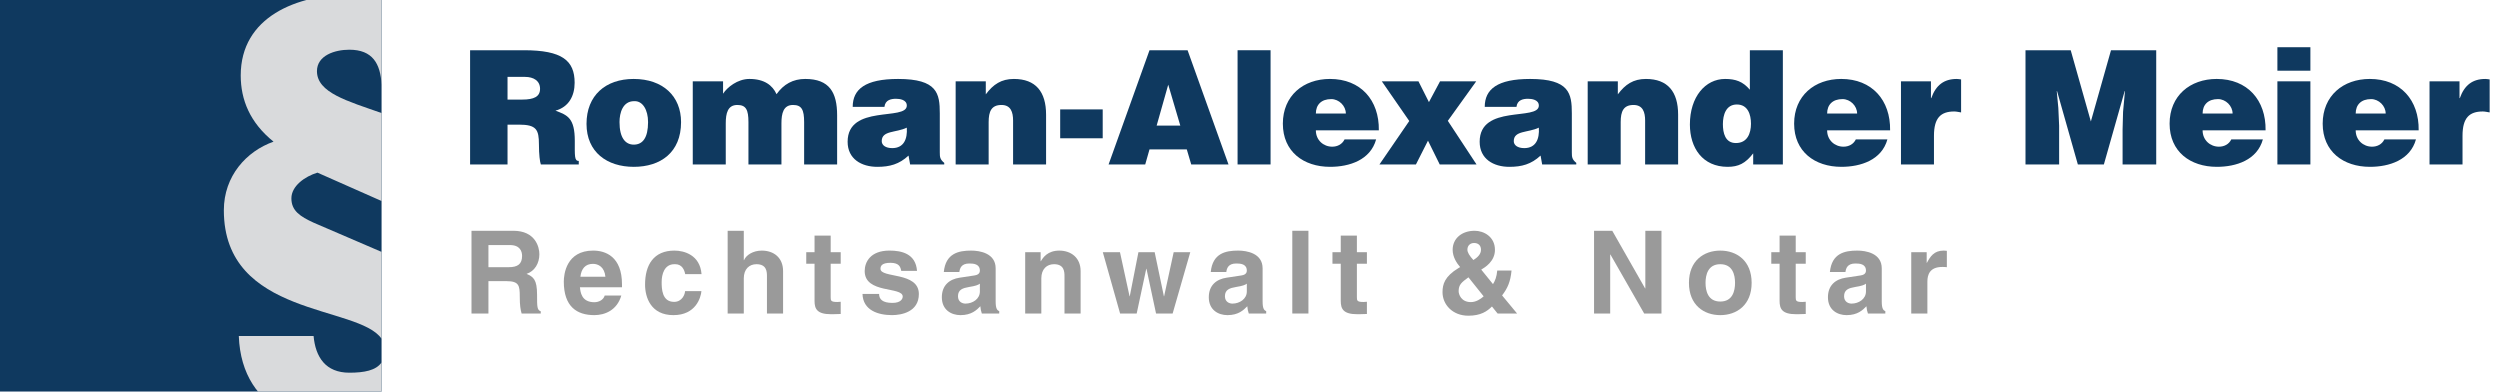
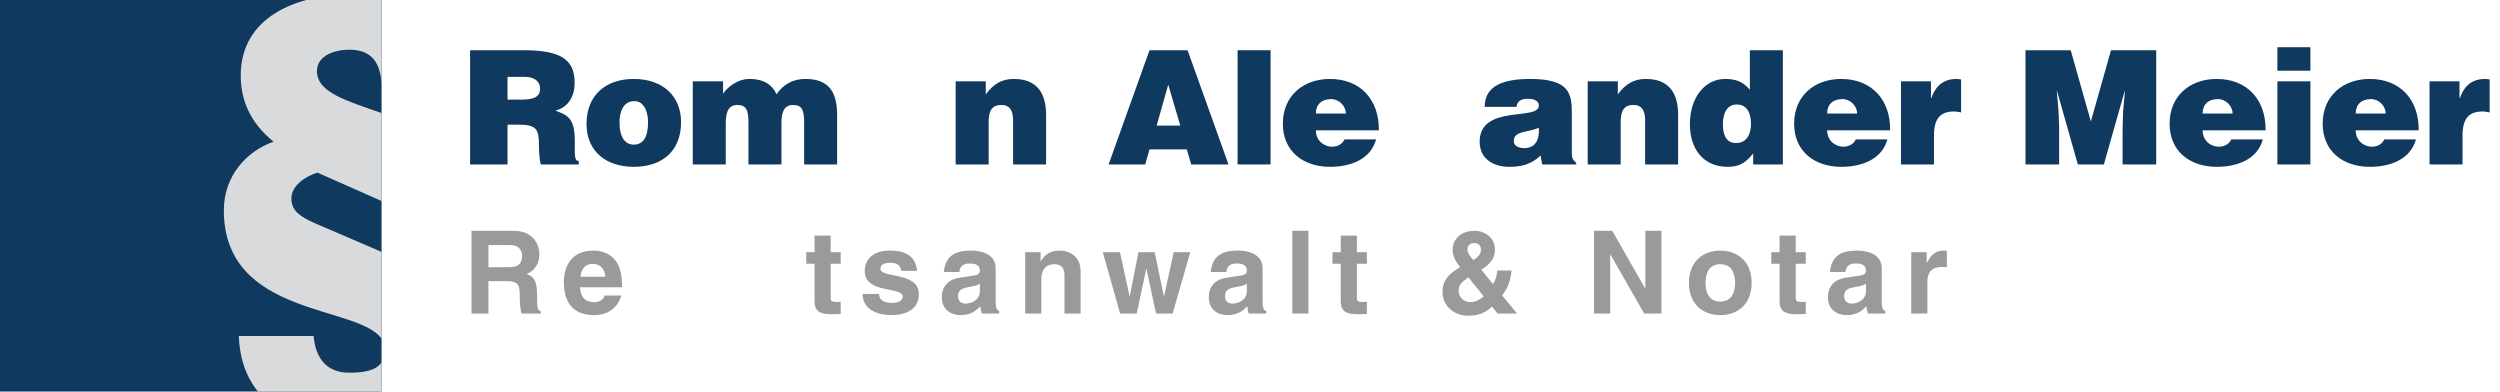
<svg xmlns="http://www.w3.org/2000/svg" id="Logo_2022" data-name="Logo 2022" viewBox="0 0 4211.26 659.55">
  <rect id="Weißer_Hintergrund" data-name="Weißer Hintergrund" x="-14.13" y="-37.63" width="4241.87" height="734.1" fill="#fff" />
  <g id="Signet">
    <rect x="-22.86" y="-37.28" width="665.63" height="734.1" fill="#0f395f" />
    <path d="M588.38,83.74c39.38,0,52.53,23.56,54.38,58.98V-4.22c-16.2-3.42-33.37-5.11-51.14-5.11-91.84,0-186.11,37.72-186.11,136.43,0,40.91,15.44,79.43,55.26,111.53-45.5,16.05-83.7,57.77-83.7,115.55,0,180.32,226.5,159.09,265.69,216.47v-146.78c-.25,.05-.5,.1-.74,.13l-113.78-48.94c-22.77-10.44-37.39-20.07-37.39-40.93s22.75-36.91,43.89-43.33l108.02,47.8V190.42c-57.54-20.23-108.85-34.25-108.85-70.56,0-26.47,30.08-36.12,54.46-36.12Zm54.38,613.08v-86.3c-9.35,13.58-29.37,17.29-54.38,17.29-19.51,0-34.13-6.42-43.89-17.65-9.74-11.25-14.63-26.49-16.25-44.14h-125.97c2.38,65.1,33.14,107.19,78.74,130.8h161.76Z" fill="#d9dadc" />
  </g>
  <g id="Textmarke">
    <g>
      <path d="M794.23,388.74h70.47c37.08,0,43.87,27.37,43.87,39.41,0,15.33-7.76,28.54-21.55,33.19,11.45,5.05,17.67,9.32,17.67,35.33,0,20.38,0,25.43,6.21,27.76v3.69h-32.22c-1.94-6.6-3.11-13.78-3.11-28.15,0-19.02-1.16-26.4-22.71-26.4h-30.09v54.55h-28.54v-139.38Zm62.7,61.34c15.14,0,22.52-5.24,22.52-19.02,0-7.38-3.3-18.25-20.38-18.25h-36.3v37.27h34.17Z" fill="#9a9a9a" />
      <path d="M1046.59,497.83c-7.18,24.85-27.76,33-45.42,33-29.12,0-51.44-13.98-51.44-56.49,0-12.42,4.27-52.22,49.5-52.22,20.38,0,48.53,9.71,48.53,56.88v4.85h-70.85c.78,7.76,2.33,25.24,24.27,25.24,7.57,0,15.33-3.88,17.47-11.26h27.95Zm-26.79-31.64c-1.55-16.69-12.23-21.74-20.96-21.74-12.81,0-19.61,8.15-21.16,21.74h42.12Z" fill="#9a9a9a" />
-       <path d="M1181.54,490.46c-.97,10.68-9.32,40.38-47.17,40.38s-47.75-29.7-47.75-51.44c0-33.39,14.56-57.27,49.5-57.27,16.31,0,43.09,7.38,45.62,39.6h-27.57c-1.16-6.6-5.05-16.69-16.69-16.69h-1.36c-17.08,0-21.55,17.08-21.55,29.89,0,11.26,.39,33.58,20.96,33.58,13.78,0,18.44-13.2,18.44-18.05h27.57Z" fill="#9a9a9a" />
-       <path d="M1319.12,528.12h-27.18v-62.7c0-7.57-.39-20.38-17.67-20.38-12.04,0-21.35,8.15-21.35,23.88v59.21h-27.18v-139.38h27.18v49.5h.39c3.49-8.54,15.14-16.11,29.89-16.11,20.19,0,35.91,11.84,35.91,34.55v71.44Z" fill="#9a9a9a" />
      <path d="M1399.27,424.84h16.89v19.41h-16.89v56.1c0,6.02,.19,8.35,11.26,8.35,1.75,0,3.69-.19,5.63-.39v20.58c-4.27,.19-8.54,.39-12.81,.39h-3.49c-23.49,0-27.76-8.93-27.76-22.32v-62.7h-13.98v-19.41h13.98v-27.95h27.18v27.95Z" fill="#9a9a9a" />
      <path d="M1518.11,456.29c-1.17-6.6-3.49-13.59-18.25-13.59s-16.69,5.63-16.69,10.09c0,16.31,64.64,4.46,64.64,42.51,0,30.09-29.12,35.52-45.23,35.52-23.49,0-48.92-8.15-49.7-35.72h27.95c0,8.74,5.44,15.14,22.52,15.14,13.98,0,17.28-6.79,17.28-10.68,0-17.28-64.06-4.27-64.06-42.9,0-15.14,9.51-34.55,41.74-34.55,20.19,0,44.26,5.05,46.4,34.17h-26.59Z" fill="#9a9a9a" />
      <path d="M1677.19,507.93c0,12.23,2.72,14.95,6.02,16.11v4.08h-29.31c-1.55-4.85-1.94-6.41-2.52-12.23-6.21,6.41-14.95,14.95-33.39,14.95-15.53,0-31.45-8.74-31.45-30.09,0-20.19,12.81-30.48,30.09-33l24.46-3.69c4.27-.58,9.51-2.33,9.51-8.15,0-11.45-10.87-12.04-17.86-12.04-13.59,0-15.92,8.35-16.7,14.37h-26.21c3.11-31.64,25.04-36.11,46.2-36.11,14.56,0,41.15,4.46,41.15,29.9v55.91Zm-26.59-30.09c-2.72,2.13-7.18,3.88-18.44,5.63-10.09,1.75-18.44,4.27-18.44,15.53,0,9.51,7.38,12.42,12.62,12.42,12.04,0,24.26-7.76,24.26-20.38v-13.2Z" fill="#9a9a9a" />
      <path d="M1820.32,528.12h-27.18v-62.7c0-7.57-.39-20.38-17.67-20.38-12.04,0-21.35,8.15-21.35,23.88v59.21h-27.18v-103.27h26.01v15.14h.39c3.69-6.21,11.45-17.86,31.06-17.86s35.91,11.84,35.91,34.55v71.44Z" fill="#9a9a9a" />
      <path d="M1975.32,528.12h-27.95l-16.11-75.32h-.39l-16.11,75.32h-27.95l-29.12-103.27h28.92l16.11,74.16h.39l14.56-74.16h27.37l15.53,74.16h.39l16.11-74.16h27.95l-29.7,103.27Z" fill="#9a9a9a" />
      <path d="M2126.87,507.93c0,12.23,2.72,14.95,6.02,16.11v4.08h-29.31c-1.55-4.85-1.94-6.41-2.52-12.23-6.21,6.41-14.95,14.95-33.39,14.95-15.53,0-31.45-8.74-31.45-30.09,0-20.19,12.81-30.48,30.09-33l24.46-3.69c4.27-.58,9.51-2.33,9.51-8.15,0-11.45-10.87-12.04-17.86-12.04-13.59,0-15.92,8.35-16.7,14.37h-26.21c3.11-31.64,25.04-36.11,46.2-36.11,14.56,0,41.15,4.46,41.15,29.9v55.91Zm-26.6-30.09c-2.72,2.13-7.18,3.88-18.44,5.63-10.09,1.75-18.44,4.27-18.44,15.53,0,9.51,7.38,12.42,12.62,12.42,12.04,0,24.26-7.76,24.26-20.38v-13.2Z" fill="#9a9a9a" />
      <path d="M2204.06,528.12h-27.18v-139.38h27.18v139.38Z" fill="#9a9a9a" />
      <path d="M2285.68,424.84h16.89v19.41h-16.89v56.1c0,6.02,.19,8.35,11.26,8.35,1.75,0,3.69-.19,5.63-.39v20.58c-4.27,.19-8.54,.39-12.81,.39h-3.49c-23.49,0-27.76-8.93-27.76-22.32v-62.7h-13.98v-19.41h13.98v-27.95h27.18v27.95Z" fill="#9a9a9a" />
      <path d="M2555.51,528.12h-32.81l-9.51-11.84c-8.15,8.15-18.83,15.53-39.79,15.53-26.59,0-43.48-18.83-43.48-39.6,0-13.39,3.69-26.59,26.79-40.57l2.91-1.75c-5.82-6.6-12.62-17.08-12.62-29.12,0-19.02,15.34-32.03,37.08-32.03,15.34,0,34.17,9.9,34.17,32.22,0,19.61-17.47,29.89-23.1,33.19l19.8,24.46c3.49-5.44,6.21-12.23,7.18-22.91h24.07c-1.75,18.83-6.6,29.7-15.92,41.93l25.24,30.48Zm-81.92-60.95c-11.45,8.35-16.5,12.23-16.5,23.29,0,5.44,4.27,18.44,20.58,18.44,8.93,0,16.89-5.44,21.55-9.71l-25.62-32.03Zm9.51-57.85c-6.02,0-11.26,3.88-11.26,11.26,0,4.66,3.49,10.29,10.09,17.47,7.38-4.66,12.81-10.09,12.81-17.28,0-7.76-5.05-11.45-11.65-11.45Z" fill="#9a9a9a" />
      <path d="M2771.57,388.74h27.18v139.38h-29.12l-56.88-99.39h-.39v99.39h-27.18v-139.38h30.67l55.33,97.06h.39v-97.06Z" fill="#9a9a9a" />
      <path d="M2897.84,530.84c-27.76,0-52.8-17.08-52.8-54.35s25.04-54.35,52.8-54.35,52.8,17.08,52.8,54.35-25.04,54.35-52.8,54.35Zm0-85.8c-20.96,0-24.85,18.25-24.85,31.45s3.88,31.45,24.85,31.45,24.85-18.25,24.85-31.45-3.88-31.45-24.85-31.45Z" fill="#9a9a9a" />
      <path d="M3024.89,424.84h16.89v19.41h-16.89v56.1c0,6.02,.19,8.35,11.26,8.35,1.75,0,3.69-.19,5.63-.39v20.58c-4.27,.19-8.54,.39-12.81,.39h-3.49c-23.49,0-27.76-8.93-27.76-22.32v-62.7h-13.98v-19.41h13.98v-27.95h27.18v27.95Z" fill="#9a9a9a" />
      <path d="M3169.82,507.93c0,12.23,2.72,14.95,6.02,16.11v4.08h-29.31c-1.55-4.85-1.94-6.41-2.52-12.23-6.21,6.41-14.95,14.95-33.39,14.95-15.53,0-31.45-8.74-31.45-30.09,0-20.19,12.81-30.48,30.09-33l24.46-3.69c4.27-.58,9.51-2.33,9.51-8.15,0-11.45-10.87-12.04-17.86-12.04-13.59,0-15.92,8.35-16.7,14.37h-26.21c3.11-31.64,25.04-36.11,46.2-36.11,14.56,0,41.15,4.46,41.15,29.9v55.91Zm-26.6-30.09c-2.72,2.13-7.18,3.88-18.44,5.63-10.09,1.75-18.44,4.27-18.44,15.53,0,9.51,7.38,12.42,12.62,12.42,12.04,0,24.26-7.76,24.26-20.38v-13.2Z" fill="#9a9a9a" />
      <path d="M3219.5,424.84h26.01v17.86h.39c5.63-10.48,11.84-20.58,28.34-20.58,1.75,0,3.49,.19,5.24,.39v27.57c-2.33-.39-5.24-.39-7.76-.39-21.16,0-25.04,13.2-25.04,24.65v53.77h-27.18v-103.27Z" fill="#9a9a9a" />
    </g>
    <g>
      <path d="M854.94,209.95v67.07h-63.07V84.62h90.86c64.13,0,85.25,17.37,85.25,54.78,0,22.18-9.89,40.89-32.33,47.03,20.31,7.48,32.6,12.29,32.6,51.04,0,25.12-.8,33.67,6.68,33.67v5.88h-63.87c-1.6-4.28-3.21-16.57-3.21-33.67,0-25.12-4.28-33.4-33.67-33.4h-19.24Zm0-42.22h24.85c19.51,0,29.93-4.81,29.93-18.17s-10.69-20.04-25.39-20.04h-29.39v38.21Z" fill="#0f395f" />
      <path d="M1067.35,132.99c49.44,0,79.9,29.13,79.9,72.69,0,51.31-34.74,75.36-79.63,75.36s-79.63-24.58-79.63-72.42,32.07-75.63,79.37-75.63Zm-23.78,72.69c0,26.46,9.89,37.95,24.05,37.95,14.96,0,24.05-11.49,24.05-37.95,0-20.58-9.09-36.08-23.52-35.27-18.97,0-24.58,19.51-24.58,35.27Z" fill="#0f395f" />
      <path d="M1166.96,137h51.04v20.84c6.95-10.69,24.32-24.85,44.36-24.85,25.12,0,39.01,10.69,45.7,25.65,12.03-16.83,27.79-25.65,48.37-25.65,40.89,0,53.71,22.98,53.71,61.2v82.84h-55.58v-71.35c0-20.58-4.01-28.86-18.71-28.86-16.3,0-19.51,14.16-19.51,31v69.21h-55.58v-71.35c0-20.58-4.01-28.86-18.71-28.86-16.3,0-19.51,14.16-19.51,31v69.21h-55.58V137Z" fill="#0f395f" />
-       <path d="M1533.11,277.03l-2.67-14.96c-15.77,14.7-31.8,18.97-52.64,18.97-26.46,0-49.97-13.09-49.97-42.22,0-63.6,99.68-34.74,99.68-60.93,0-10.15-12.29-11.49-18.17-11.49-7.75,0-18.17,1.6-19.51,13.63h-53.45c0-29.66,21.11-47.03,76.43-47.03,66.27,0,70.28,24.58,70.28,57.99v65.47c0,8.02,.27,12.03,7.48,17.9v2.67h-57.45Zm-5.61-62c-18.17,8.82-42.22,4.54-42.22,22.71,0,6.95,6.68,11.76,17.64,11.76,19.51,0,25.92-15.23,24.58-34.47Z" fill="#0f395f" />
      <path d="M1609.8,137h50.77v21.91c12.56-16.84,26.19-25.92,47.3-25.92,36.88,0,54.25,21.65,54.25,60.13v83.91h-55.58v-74.02c0-13.9-3.74-26.19-19.51-26.19-17.1,0-21.65,10.96-21.65,28.86v71.35h-55.58V137Z" fill="#0f395f" />
-       <path d="M1785.89,232.93v-48.64h71.62v48.64h-71.62Z" fill="#0f395f" />
      <path d="M1867.42,277.03l68.94-192.4h64.13l68.94,192.4h-62.8l-7.48-25.39h-62.8l-7.21,25.39h-61.73Zm100.48-134.42l-19.51,68.94h39.82l-20.31-68.94Z" fill="#0f395f" />
      <path d="M2084.7,277.03V84.62h55.58v192.4h-55.58Z" fill="#0f395f" />
      <path d="M2216.57,219.57c0,16.57,12.83,27.52,27.52,27.52,8.82,0,16.83-4.01,20.84-12.29h53.18c-9.62,34.74-44.89,46.23-77.5,46.23-44.89,0-79.63-25.65-79.63-72.69s34.47-75.36,79.37-75.36c51.84,0,83.11,35.81,82.31,86.58h-106.09Zm50.51-28.33c0-12.83-11.49-24.32-24.58-24.32-16.57,0-25.92,9.35-25.92,24.32h50.51Z" fill="#0f395f" />
-       <path d="M2373.91,203.81l-46.23-66.81h61.73l17.64,35.01,18.71-35.01h60.93l-47.83,66.54,48.37,73.49h-62l-19.78-40.08-20.31,40.08h-61.46l50.24-73.22Z" fill="#0f395f" />
      <path d="M2597.78,277.03l-2.67-14.96c-15.77,14.7-31.8,18.97-52.64,18.97-26.46,0-49.97-13.09-49.97-42.22,0-63.6,99.68-34.74,99.68-60.93,0-10.15-12.29-11.49-18.17-11.49-7.75,0-18.17,1.6-19.51,13.63h-53.45c0-29.66,21.11-47.03,76.43-47.03,66.27,0,70.28,24.58,70.28,57.99v65.47c0,8.02,.27,12.03,7.48,17.9v2.67h-57.45Zm-5.61-62c-18.17,8.82-42.22,4.54-42.22,22.71,0,6.95,6.68,11.76,17.64,11.76,19.51,0,25.92-15.23,24.58-34.47Z" fill="#0f395f" />
      <path d="M2674.47,137h50.77v21.91c12.56-16.84,26.19-25.92,47.3-25.92,36.88,0,54.25,21.65,54.25,60.13v83.91h-55.58v-74.02c0-13.9-3.74-26.19-19.51-26.19-17.1,0-21.65,10.96-21.65,28.86v71.35h-55.58V137Z" fill="#0f395f" />
      <path d="M2953.26,277.03v-18.71c-13.09,17.1-25.12,22.71-43.02,22.71-42.22,0-63.6-31.8-63.6-71.35,0-46.5,25.92-76.69,59.32-76.69,17.64,0,29.93,4.28,41.69,18.17V84.62h55.58v192.4h-49.97Zm-3.74-68.68c0-15.5-5.34-32.33-23.78-32.33s-23.52,17.64-23.52,33.14c0,14.7,3.74,31.8,21.91,31.8,19.24,0,25.39-16.3,25.39-32.6Z" fill="#0f395f" />
      <path d="M3077.81,219.57c0,16.57,12.83,27.52,27.52,27.52,8.82,0,16.83-4.01,20.84-12.29h53.18c-9.62,34.74-44.89,46.23-77.5,46.23-44.89,0-79.63-25.65-79.63-72.69s34.47-75.36,79.37-75.36c51.84,0,83.11,35.81,82.31,86.58h-106.09Zm50.51-28.33c0-12.83-11.49-24.32-24.58-24.32-16.57,0-25.92,9.35-25.92,24.32h50.51Z" fill="#0f395f" />
      <path d="M3202.19,137h50.51v28.33h.54c7.75-21.91,21.38-32.33,43.02-32.33,2.41,0,4.81,.53,7.21,.8v55.58c-3.74-.53-7.75-1.6-11.49-1.6-22.71,0-34.21,10.69-34.21,40.89v48.37h-55.58V137Z" fill="#0f395f" />
      <path d="M3411.96,277.03V84.62h76.16l33.94,119.99,33.94-119.99h76.16v192.4h-56.65v-58.79l.8-29.93,3.21-34.74h-.53l-35.01,123.46h-43.83l-35.01-123.46h-.53l2.67,28.33,1.34,29.93v65.2h-56.65Z" fill="#0f395f" />
      <path d="M3710.3,219.57c0,16.57,12.83,27.52,27.52,27.52,8.82,0,16.83-4.01,20.84-12.29h53.18c-9.62,34.74-44.89,46.23-77.5,46.23-44.89,0-79.63-25.65-79.63-72.69s34.47-75.36,79.37-75.36c51.84,0,83.11,35.81,82.31,86.58h-106.09Zm50.51-28.33c0-12.83-11.49-24.32-24.58-24.32-16.57,0-25.92,9.35-25.92,24.32h50.51Z" fill="#0f395f" />
      <path d="M3836.29,79.55h55.58v39.55h-55.58v-39.55Zm0,197.48V137h55.58v140.03h-55.58Z" fill="#0f395f" />
      <path d="M3968.17,219.57c0,16.57,12.83,27.52,27.52,27.52,8.82,0,16.83-4.01,20.84-12.29h53.18c-9.62,34.74-44.89,46.23-77.5,46.23-44.89,0-79.63-25.65-79.63-72.69s34.47-75.36,79.37-75.36c51.84,0,83.11,35.81,82.31,86.58h-106.09Zm50.51-28.33c0-12.83-11.49-24.32-24.58-24.32-16.57,0-25.92,9.35-25.92,24.32h50.51Z" fill="#0f395f" />
      <path d="M4092.55,137h50.51v28.33h.54c7.75-21.91,21.38-32.33,43.02-32.33,2.41,0,4.81,.53,7.21,.8v55.58c-3.74-.53-7.75-1.6-11.49-1.6-22.71,0-34.21,10.69-34.21,40.89v48.37h-55.58V137Z" fill="#0f395f" />
    </g>
  </g>
</svg>